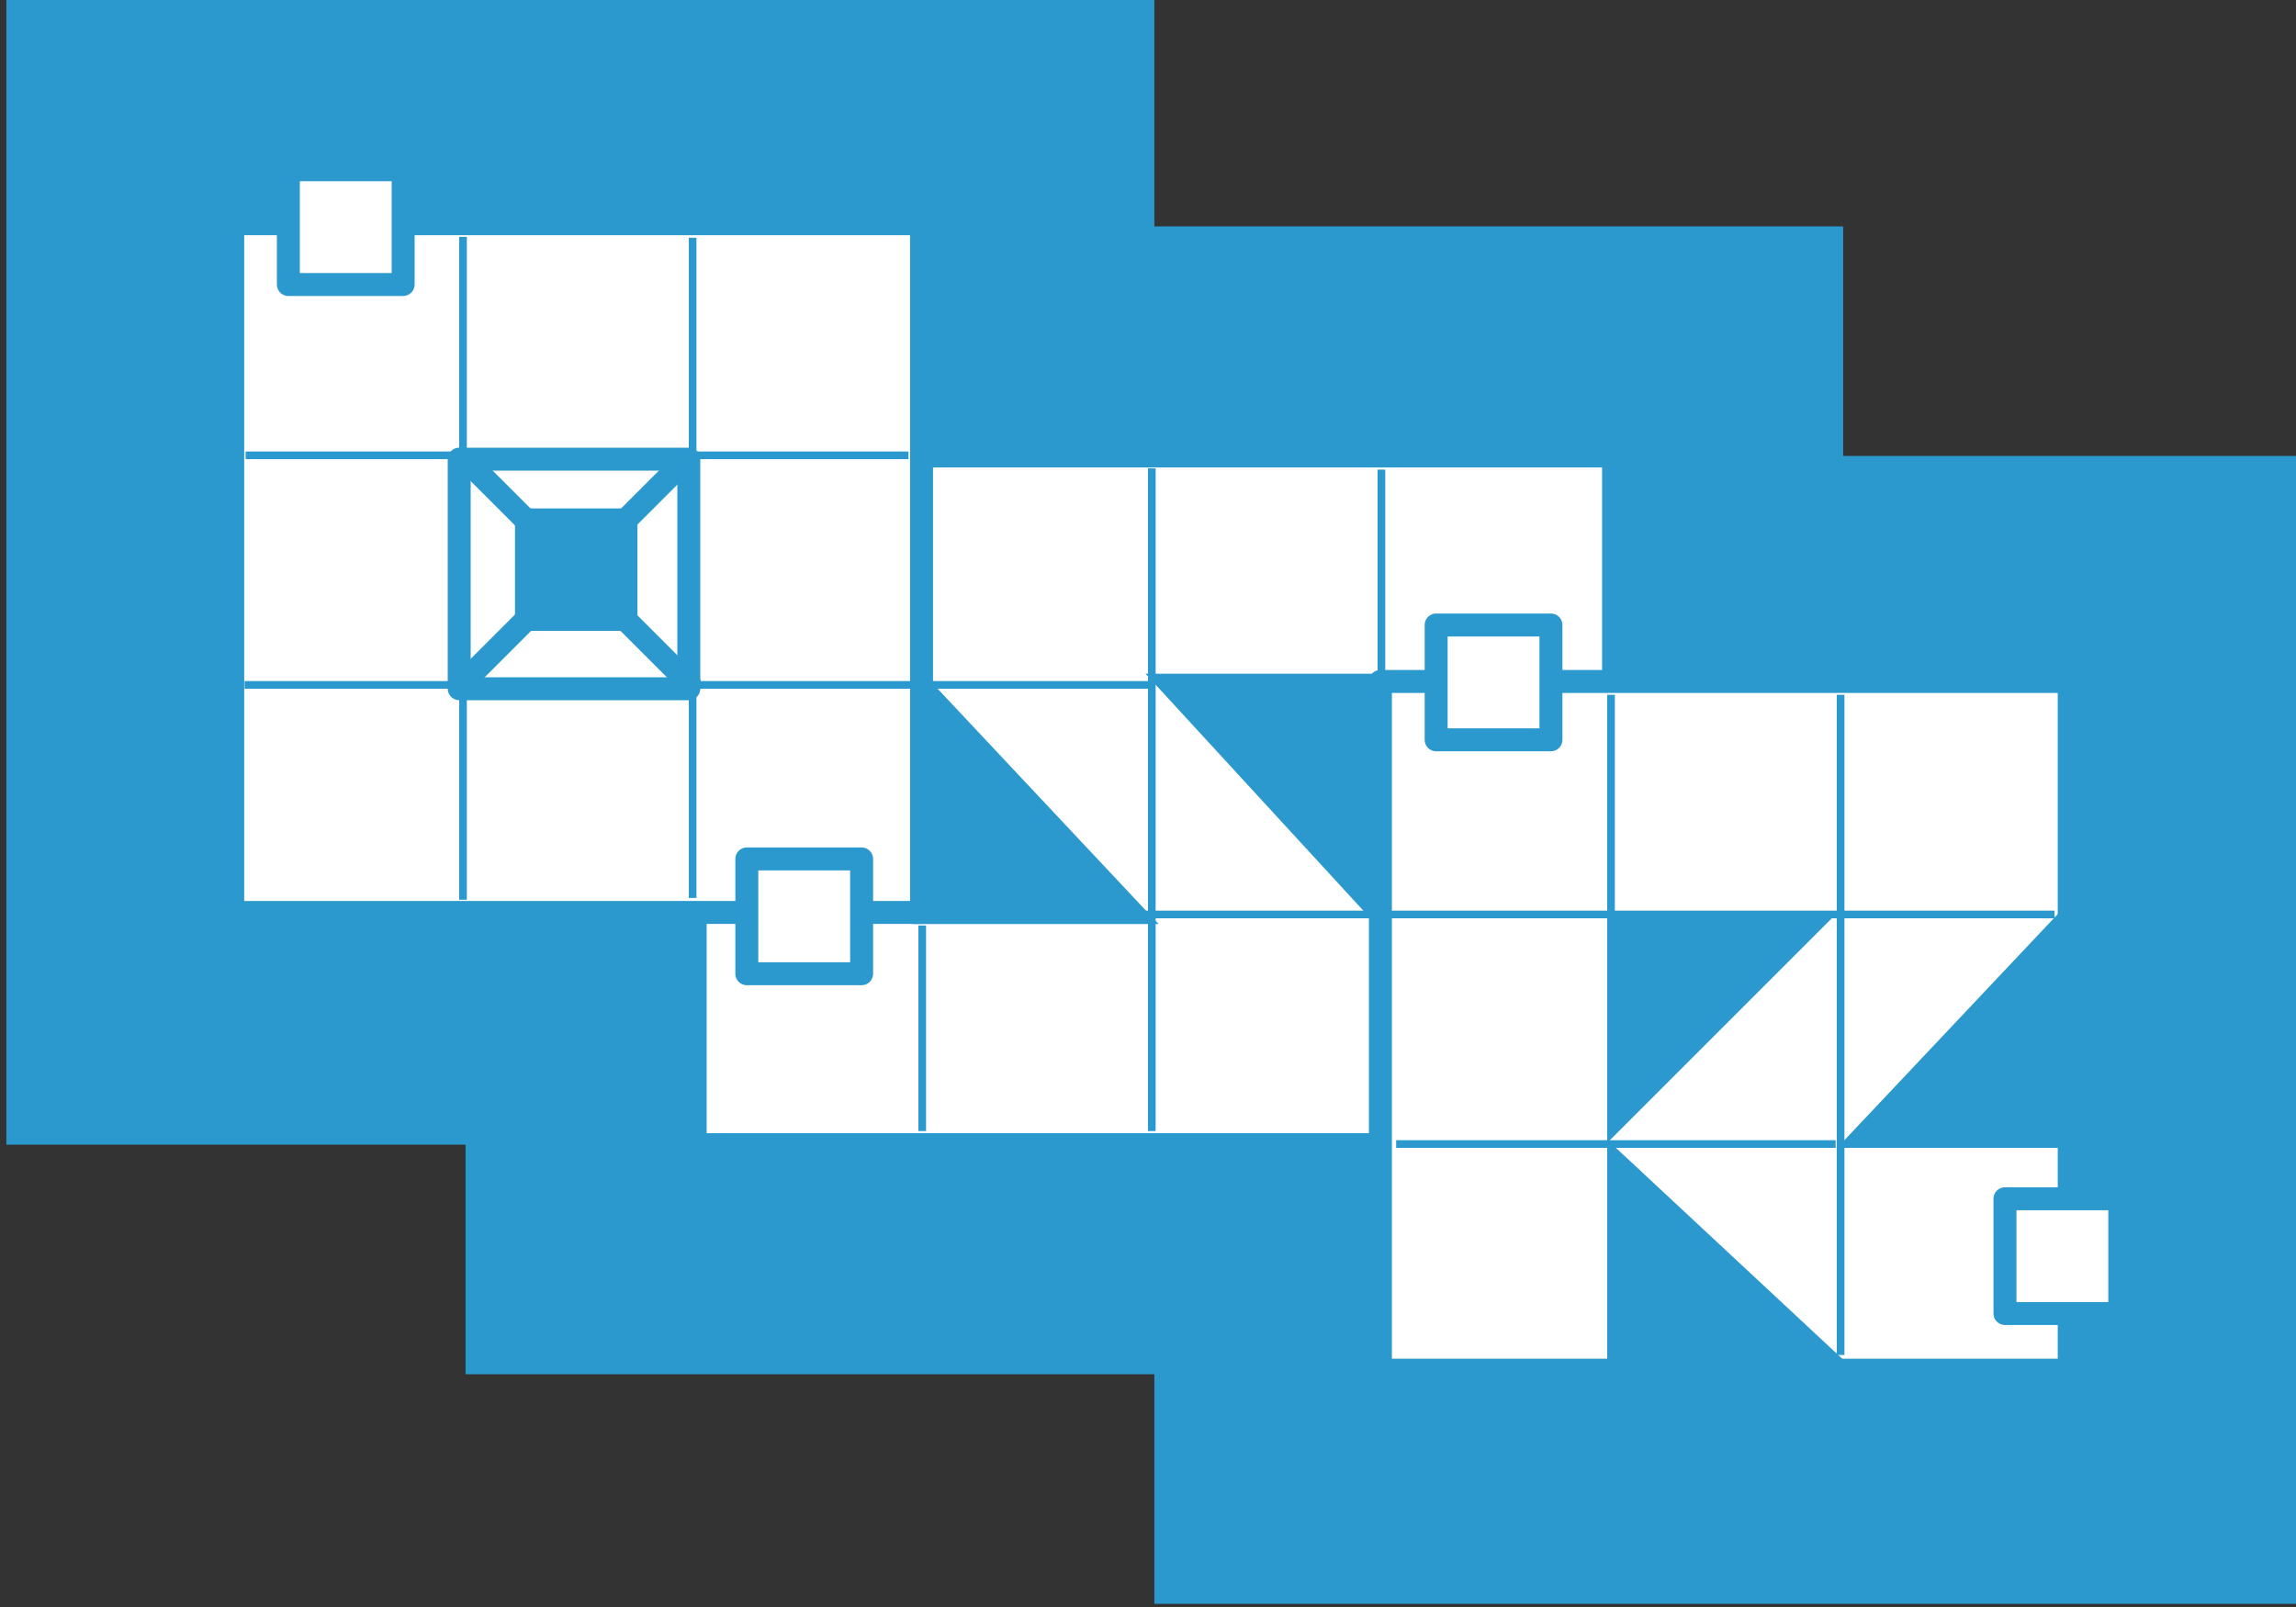
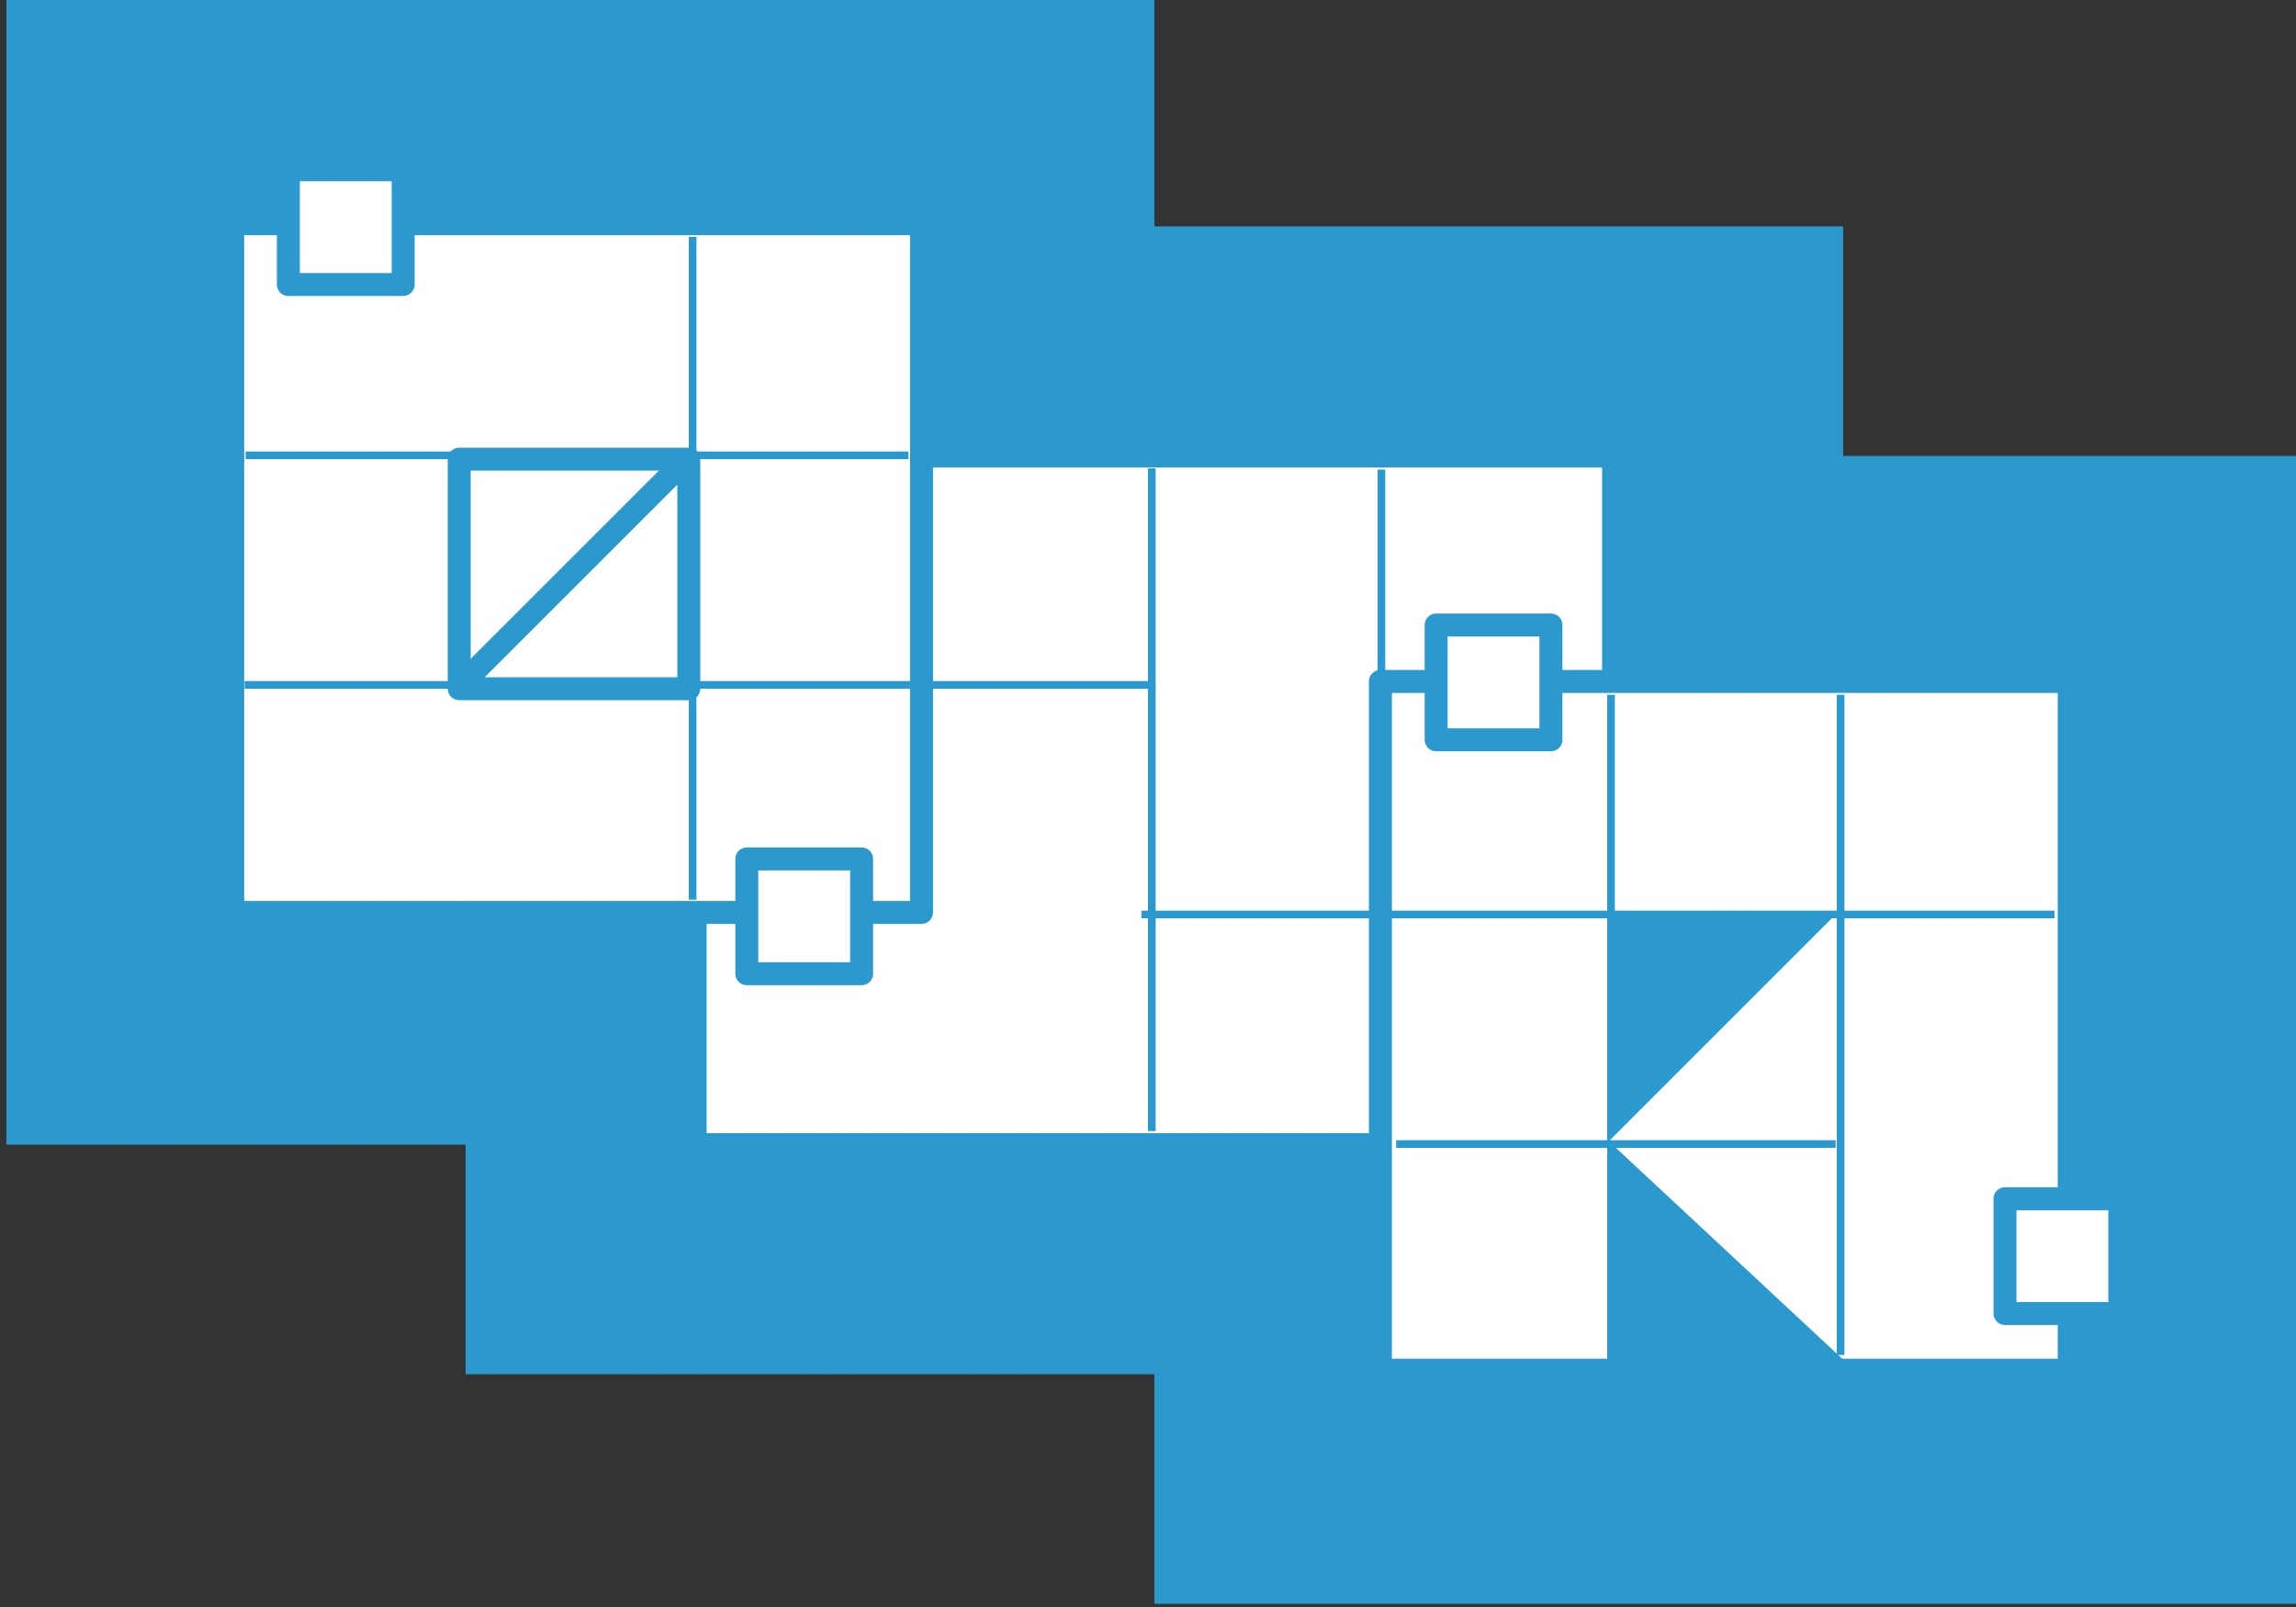
<svg xmlns="http://www.w3.org/2000/svg" version="1.1" width="300" height="210" id="svg3119">
  <rect width="100%" height="100%" fill="#333333" stroke="none" />
  <defs id="defs3123" />
  <rect width="180" height="150" rx="0" ry="0" x="60.831" y="29.585" id="rect3987" style="fill:#2c99ce;fill-opacity:1;stroke:none" />
  <rect width="150" height="150" rx="0" ry="0" x="0.831" y="-0.415" id="rect3989" style="fill:#2c99ce;fill-opacity:1;stroke:none" />
  <rect width="150" height="150" rx="0" ry="0" x="150.831" y="59.585" id="rect3991" style="fill:#2c99ce;fill-opacity:1;stroke:none" />
  <rect width="120" height="90" rx="0" ry="0" x="90.831" y="59.585" id="rect3985" style="fill:#ffffff;fill-opacity:1;stroke:#2c99ce;stroke-width:3;stroke-miterlimit:4;stroke-opacity:1;stroke-dasharray:none" />
  <rect width="90" height="90" rx="0" ry="0" x="180.368" y="89.051" id="rect3966" style="fill:#ffffff;fill-opacity:1;stroke:#2c99ce;stroke-width:3;stroke-linejoin:round;stroke-miterlimit:4;stroke-opacity:1;stroke-dasharray:none" />
  <rect width="90" height="90" rx="0" ry="0" x="30.409" y="29.234" id="rect3964" style="fill:#ffffff;fill-opacity:1;stroke:#2c99ce;stroke-width:3;stroke-linejoin:round;stroke-miterlimit:4;stroke-opacity:1;stroke-dasharray:none" />
-   <path d="m 118.694,59.5 -86.596,0 m 118.194,30 -118.33,0 m 236.491,30 -119.314,0 m 90.712,30 -57.426,0 M 240.5,90.796 l 0,86.273 m -30,-86.273 0,28.416 m -30,-57.843 0,26.572 m -30,-26.736 0,86.6 m -30,-26.863 0,26.863 m -30,-116.737 0,86.275 m -30,-86.391 0,86.622" id="path3942" style="fill:none;stroke:#2c99ce;stroke-width:1;stroke-linecap:butt;stroke-linejoin:miter;stroke-miterlimit:4;stroke-opacity:1;stroke-dasharray:none" />
+   <path d="m 118.694,59.5 -86.596,0 m 118.194,30 -118.33,0 m 236.491,30 -119.314,0 m 90.712,30 -57.426,0 M 240.5,90.796 l 0,86.273 m -30,-86.273 0,28.416 m -30,-57.843 0,26.572 m -30,-26.736 0,86.6 m -30,-116.737 0,86.275 m -30,-86.391 0,86.622" id="path3942" style="fill:none;stroke:#2c99ce;stroke-width:1;stroke-linecap:butt;stroke-linejoin:miter;stroke-miterlimit:4;stroke-opacity:1;stroke-dasharray:none" />
  <rect width="15" height="15" rx="0" ry="0" x="97.581" y="112.243" id="rect3950" style="fill:#ffffff;fill-opacity:1;stroke:#2c99ce;stroke-width:3;stroke-linejoin:round;stroke-miterlimit:4;stroke-opacity:1;stroke-dasharray:none" />
-   <rect width="13.333" height="13.333" rx="0" ry="0" x="68.622" y="67.774" id="rect3952" style="fill:#2c99ce;fill-opacity:1;stroke:#2c99ce;stroke-width:2.667;stroke-miterlimit:4;stroke-opacity:1;stroke-dasharray:none" />
  <rect width="15" height="15" rx="0" ry="0" x="187.649" y="81.673" id="rect3954" style="fill:#ffffff;fill-opacity:1;stroke:#2c99ce;stroke-width:3;stroke-linejoin:round;stroke-miterlimit:4;stroke-opacity:1;stroke-dasharray:none" />
  <rect width="15" height="15" rx="0" ry="0" x="261.974" y="156.649" id="rect3956" style="fill:#ffffff;fill-opacity:1;stroke:#2c99ce;stroke-width:3;stroke-linejoin:round;stroke-miterlimit:4;stroke-opacity:1;stroke-dasharray:none" />
  <rect width="15" height="15" rx="0" ry="0" x="37.676" y="22.179" id="rect3958" style="fill:#ffffff;fill-opacity:1;stroke:#2c99ce;stroke-width:3;stroke-linejoin:round;stroke-miterlimit:4;stroke-opacity:1;stroke-dasharray:none" />
-   <path d="M 61.747,60.994 90.102,89.349" id="path3960" style="fill:none;stroke:#2c99ce;stroke-width:3;stroke-linecap:round;stroke-linejoin:miter;stroke-miterlimit:4;stroke-opacity:1;stroke-dasharray:none" />
  <path d="M 88.86,60.852 60.362,89.349" id="path3962" style="fill:none;stroke:#2c99ce;stroke-width:3;stroke-linecap:round;stroke-linejoin:miter;stroke-miterlimit:4;stroke-opacity:1;stroke-dasharray:none" />
-   <path d="m 149.673,88.039 31.928,0 0,34.733 z" id="rect3970" style="fill:#2c99ce;fill-opacity:1;stroke:none" />
-   <path d="M 120,88.422 149.649,120 120,120 z" id="rect3972" style="fill:#2c99ce;fill-opacity:1;stroke:#2c99ce;stroke-width:1.5;stroke-miterlimit:4;stroke-opacity:1;stroke-dasharray:none" />
-   <path d="m 269.346,118.948 0,31.052 -29.299,0 z" id="rect3976" style="fill:#2c99ce;fill-opacity:1;stroke:none" />
  <path d="m 210,148.939 30.876,28.773 -30.876,0 z" id="rect3978" style="fill:#2c99ce;fill-opacity:1;stroke:none" />
  <rect width="30" height="30" rx="0" ry="0" x="60" y="60" id="rect3948" style="fill:none;stroke:#2c99ce;stroke-width:3;stroke-linejoin:round;stroke-miterlimit:4;stroke-opacity:1;stroke-dasharray:none" />
  <path d="m 210,119.346 30,0 -30,30 z" id="rect3974" style="fill:#2c99ce;fill-opacity:1;stroke:none" />
</svg>